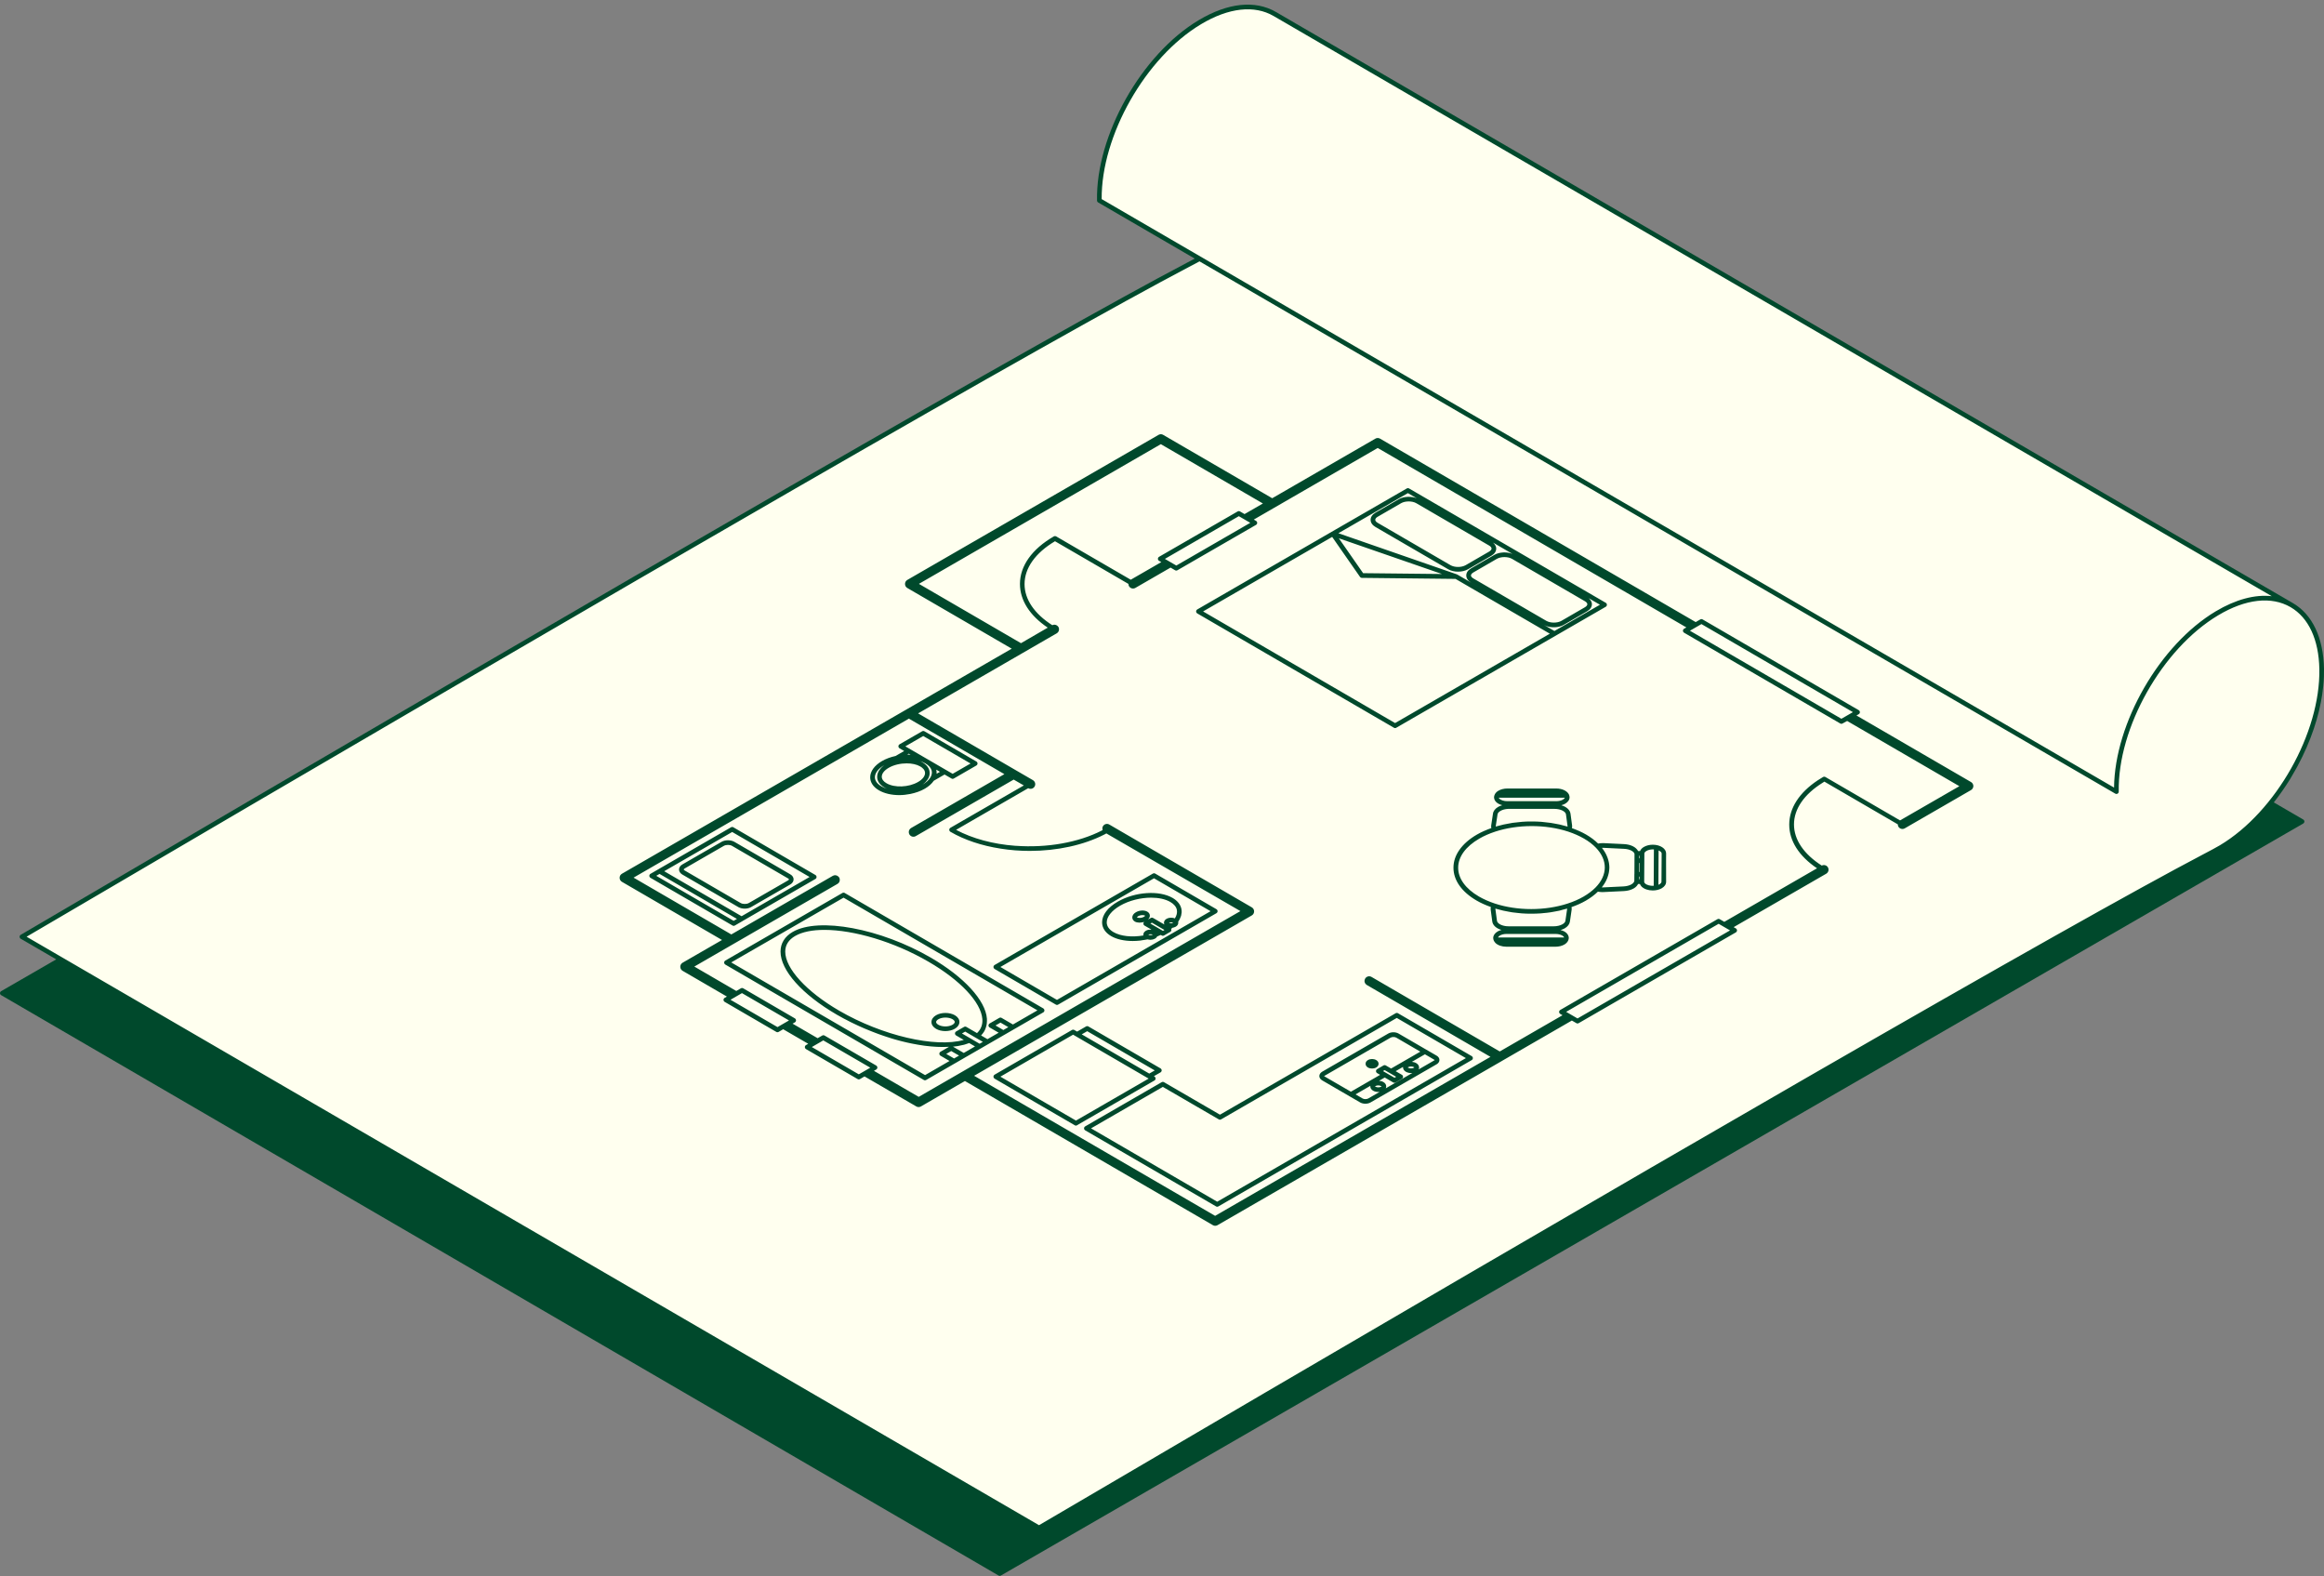
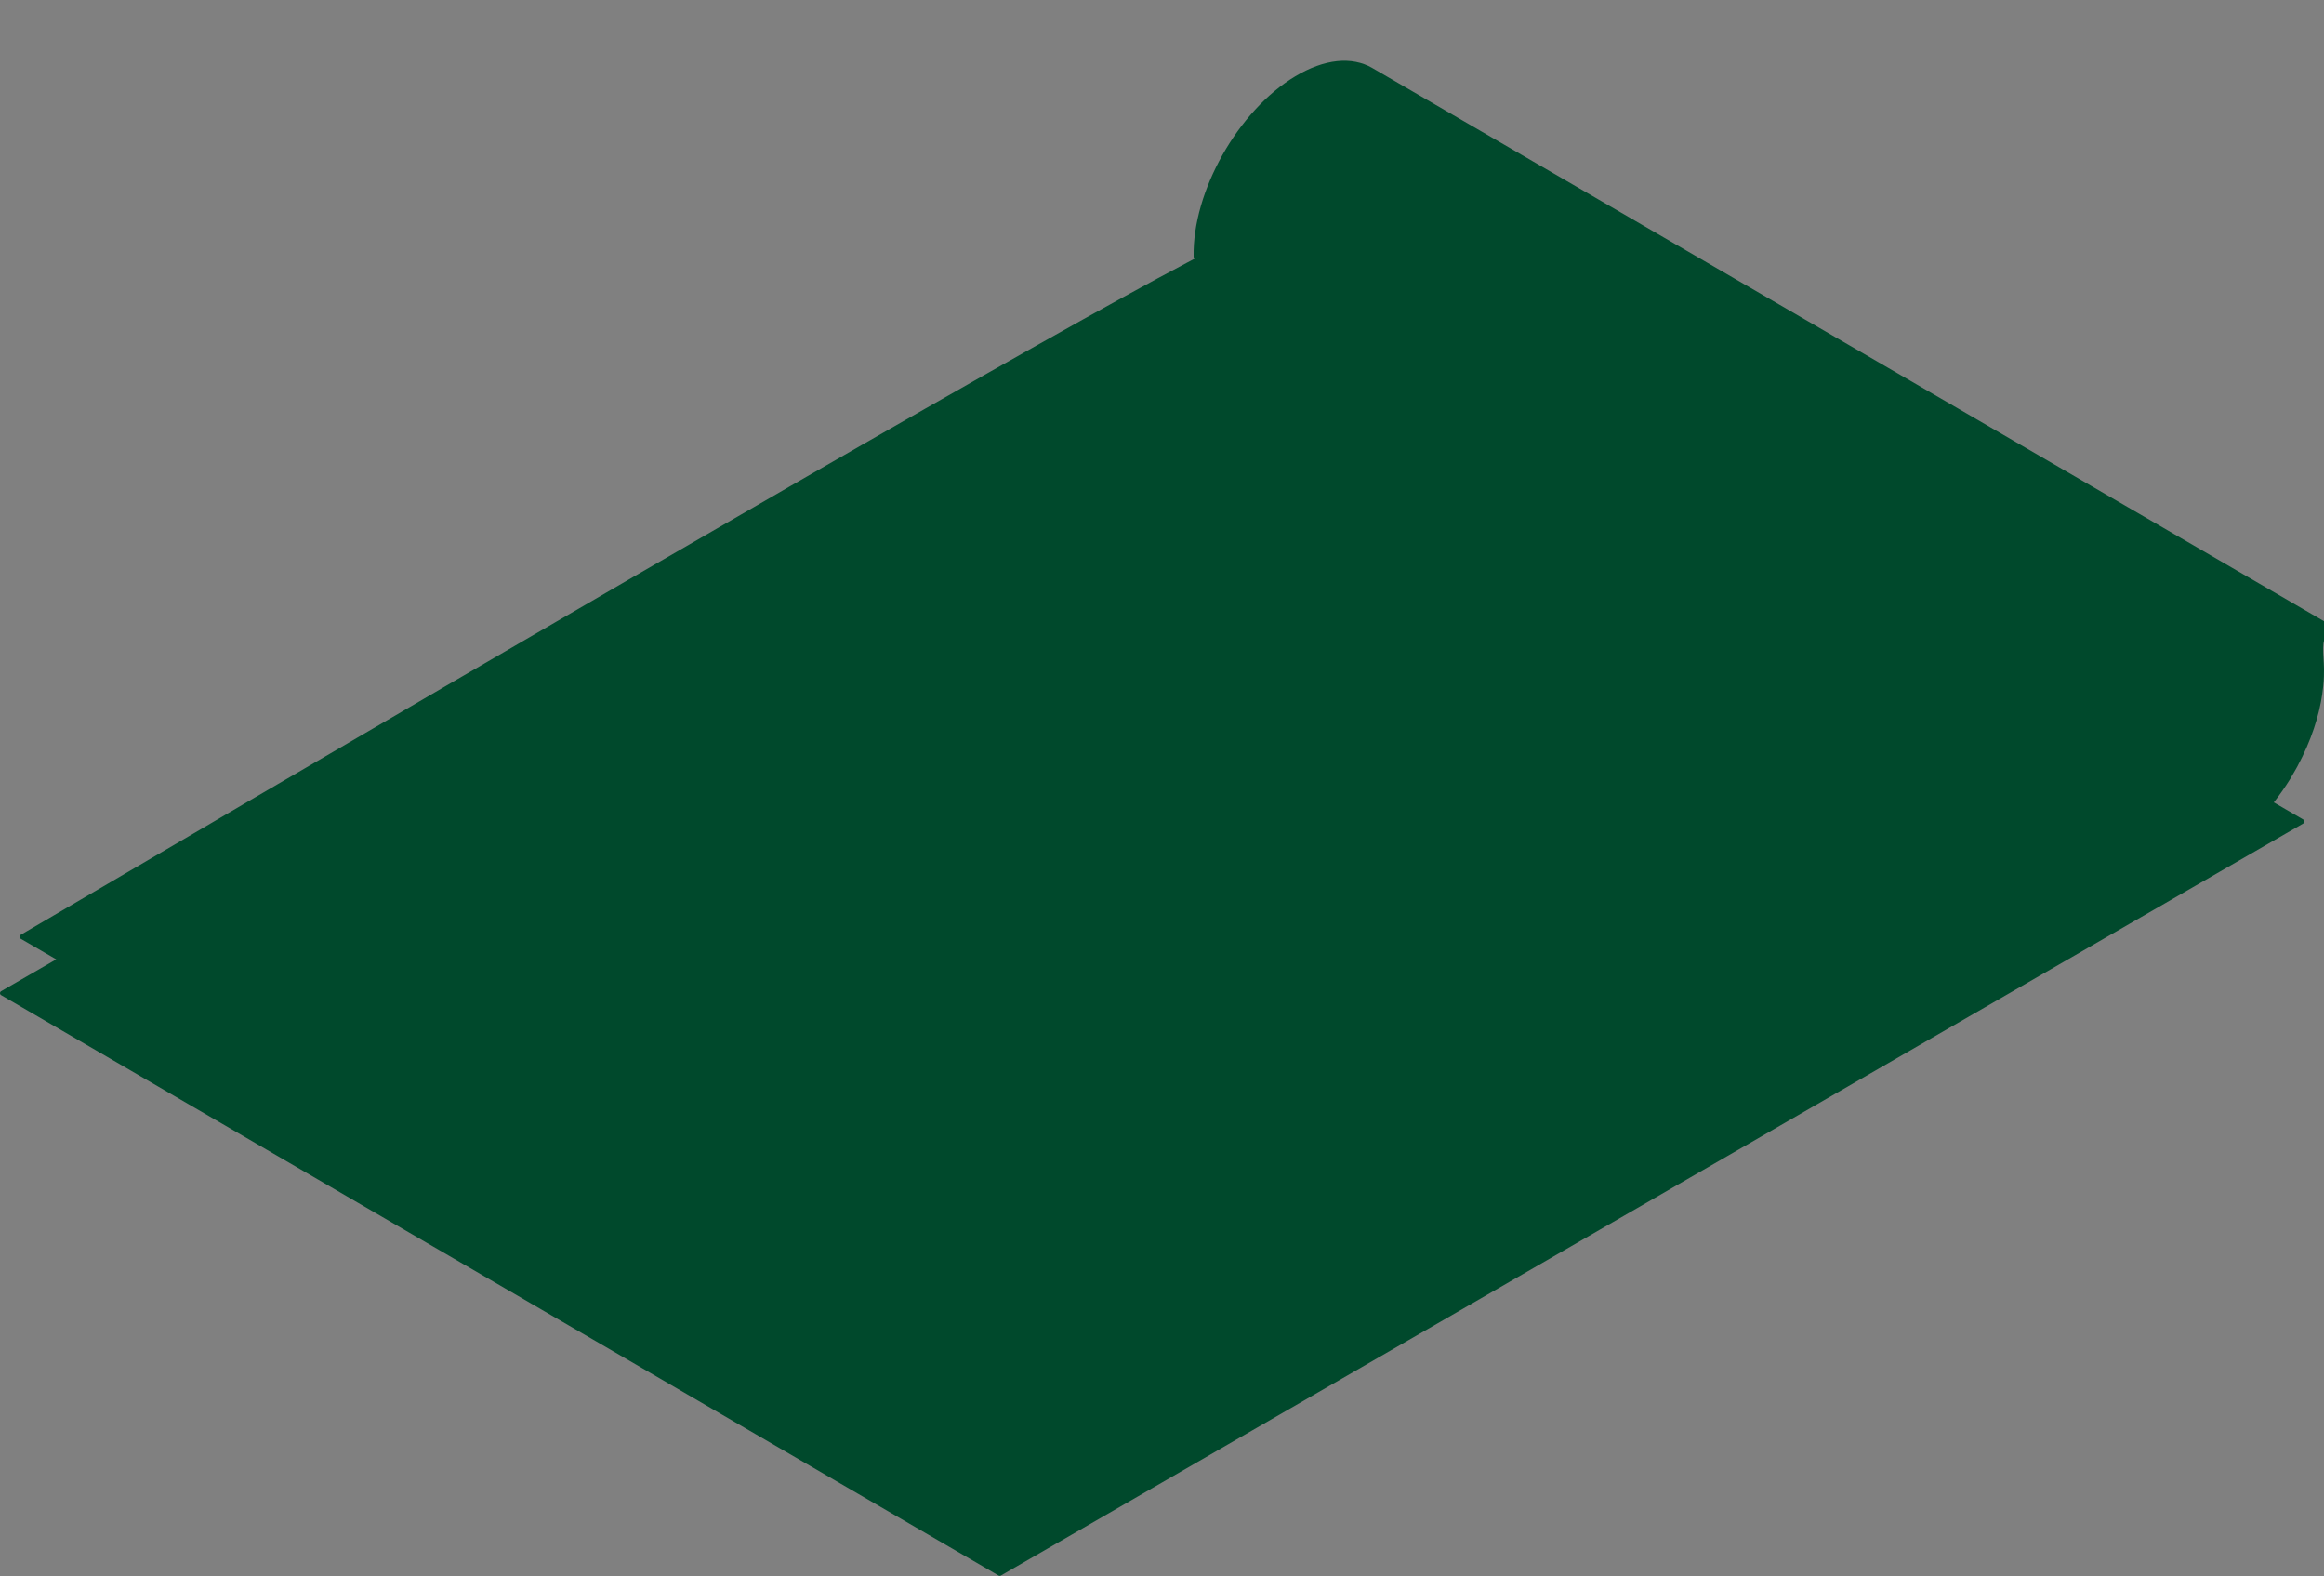
<svg xmlns="http://www.w3.org/2000/svg" fill="#000000" height="339" preserveAspectRatio="xMidYMid meet" version="1" viewBox="0.0 -1.0 500.0 339.0" width="500" zoomAndPan="magnify">
  <rect x="0.0" y="-1.0" width="500.0" height="339.0" fill="#808080" stroke="none" />
  <g id="change1_1">
-     <path d="M500,142.88c0.01,0.53,0,1.07-0.02,1.6c0,0,0,0,0,0c-0.02,0.71-0.07,1.43-0.15,2.16c0,0,0,0,0,0 c-0.02,0.18-0.05,0.37-0.07,0.55c-0.04,0.38-0.08,0.76-0.14,1.14c0,0,0,0,0,0c-0.08,0.55-0.18,1.1-0.28,1.65c0,0,0,0,0,0 c-0.07,0.38-0.16,0.77-0.25,1.16c-0.05,0.21-0.09,0.43-0.14,0.64c0,0,0,0,0,0c-0.03,0.12-0.06,0.25-0.09,0.37c0,0,0,0,0,0 c0,0,0,0,0,0.01c-0.29,1.15-0.62,2.3-1.01,3.46c0,0,0,0.01,0,0.01c0,0,0,0,0,0c-0.92,2.76-2.12,5.51-3.54,8.15 c-0.1,0.18-0.19,0.36-0.29,0.53c-0.43,0.78-0.88,1.56-1.34,2.32c0,0,0,0,0,0c0,0,0,0,0,0c-0.01,0.01-0.01,0.02-0.02,0.03 c0,0,0,0,0,0c0,0,0,0,0,0c-0.47,0.76-0.97,1.51-1.48,2.25c-0.13,0.18-0.25,0.36-0.38,0.54c-0.52,0.73-1.05,1.45-1.6,2.15l6.33,3.68 c0.15,0.09,0.25,0.26,0.25,0.43c0,0.18-0.1,0.34-0.25,0.43L215.34,337.9c-0.08,0.04-0.16,0.07-0.25,0.07 c-0.09,0-0.17-0.02-0.25-0.07L0.25,213.06C0.09,212.97,0,212.81,0,212.63c0-0.18,0.1-0.34,0.25-0.43l11.85-6.84l-7.63-4.43 c-0.15-0.09-0.25-0.25-0.25-0.43s0.09-0.34,0.25-0.43C141.45,119.65,225.85,71.03,255.3,55.55c0.7-0.37,1.26-0.66,1.75-0.92 c0,0,0,0,0,0l-20.78-12.08c-0.15-0.09-0.25-0.25-0.25-0.42c-0.26-14.03,9.56-31.43,21.87-38.79c6.25-3.74,12.15-4.36,16.61-1.77 l218.81,127.16C497.5,131.17,499.87,136.19,500,142.88z" fill="#00492c" />
+     <path d="M500,142.88c0.01,0.53,0,1.07-0.02,1.6c0,0,0,0,0,0c-0.02,0.71-0.07,1.43-0.15,2.16c0,0,0,0,0,0 c-0.02,0.18-0.05,0.37-0.07,0.55c-0.04,0.38-0.08,0.76-0.14,1.14c0,0,0,0,0,0c-0.08,0.55-0.18,1.1-0.28,1.65c0,0,0,0,0,0 c-0.07,0.38-0.16,0.77-0.25,1.16c-0.05,0.21-0.09,0.43-0.14,0.64c0,0,0,0,0,0c-0.03,0.12-0.06,0.25-0.09,0.37c0,0,0,0,0,0 c0,0,0,0,0,0.01c-0.29,1.15-0.62,2.3-1.01,3.46c0,0,0,0.01,0,0.01c0,0,0,0,0,0c-0.92,2.76-2.12,5.51-3.54,8.15 c-0.1,0.18-0.19,0.36-0.29,0.53c-0.43,0.78-0.88,1.56-1.34,2.32c0,0,0,0,0,0c0,0,0,0,0,0c-0.01,0.01-0.01,0.02-0.02,0.03 c0,0,0,0,0,0c0,0,0,0,0,0c-0.47,0.76-0.97,1.51-1.48,2.25c-0.13,0.18-0.25,0.36-0.38,0.54c-0.52,0.73-1.05,1.45-1.6,2.15l6.33,3.68 c0.15,0.09,0.25,0.26,0.25,0.43c0,0.18-0.1,0.34-0.25,0.43L215.34,337.9c-0.08,0.04-0.16,0.07-0.25,0.07 c-0.09,0-0.17-0.02-0.25-0.07L0.25,213.06C0.09,212.97,0,212.81,0,212.63c0-0.18,0.1-0.34,0.25-0.43l11.85-6.84l-7.63-4.43 c-0.15-0.09-0.25-0.25-0.25-0.43s0.09-0.34,0.25-0.43C141.45,119.65,225.85,71.03,255.3,55.55c0.7-0.37,1.26-0.66,1.75-0.92 c0,0,0,0,0,0c-0.15-0.09-0.25-0.25-0.25-0.42c-0.26-14.03,9.56-31.43,21.87-38.79c6.25-3.74,12.15-4.36,16.61-1.77 l218.81,127.16C497.5,131.17,499.87,136.19,500,142.88z" fill="#00492c" />
  </g>
  <g id="change2_1">
-     <path d="M492.81,129.6c-4.13-2.4-9.67-1.78-15.59,1.76c-12.04,7.19-21.63,24.2-21.38,37.91 c0,0.18-0.09,0.35-0.25,0.44c-0.08,0.05-0.17,0.07-0.25,0.07c-0.09,0-0.17-0.02-0.25-0.07L258.07,55.22 c-0.62,0.34-1.33,0.71-2.3,1.22c-29.39,15.44-113.51,63.9-250.05,144.05l217.82,126.58c136.85-80.33,221.15-128.9,250.58-144.36 c1.66-0.87,2.58-1.36,3.5-1.9c12.04-7.19,21.63-24.2,21.38-37.91C498.88,136.57,496.68,131.85,492.81,129.6z M424.05,168.95 l-14.25,8.23c-0.48,0.27-1.09,0.11-1.37-0.37c-0.09-0.16-0.12-0.33-0.12-0.49l-8.44-4.91l-7.36-4.28c-0.14,0.08-0.26,0.17-0.39,0.25 c-3.96,2.47-6.15,5.62-6.15,8.96c0,3.29,2.13,6.4,5.98,8.85c0.47-0.24,1.05-0.08,1.32,0.38c0.28,0.48,0.11,1.09-0.37,1.37 l-19.91,11.49l0.47,0.27c0.15,0.09,0.25,0.26,0.25,0.43c0,0.18-0.1,0.34-0.25,0.43l-33.81,19.52c-0.08,0.04-0.16,0.07-0.25,0.07 c-0.09,0-0.17-0.02-0.25-0.07l-0.97-0.56l-14.98,8.65c-0.01,0.01-0.02,0.01-0.03,0.02l-61.23,35.35c-0.15,0.09-0.33,0.13-0.5,0.13 c-0.17,0-0.35-0.04-0.5-0.14l-53.34-31l-9.47,5.47c-0.15,0.09-0.33,0.13-0.5,0.13c-0.17,0-0.35-0.04-0.5-0.14L186,230.54l-0.98,0.57 c-0.08,0.04-0.16,0.07-0.25,0.07c-0.09,0-0.17-0.02-0.25-0.07l-11.11-6.45c-0.15-0.09-0.25-0.26-0.25-0.43 c0-0.18,0.1-0.34,0.25-0.43l0.48-0.28l-5.39-3.13l-0.98,0.57c-0.08,0.04-0.16,0.07-0.25,0.07c-0.09,0-0.17-0.02-0.25-0.07 l-11.11-6.46c-0.15-0.09-0.25-0.26-0.25-0.43c0-0.18,0.1-0.34,0.25-0.43l0.48-0.28l-9.53-5.54c-0.31-0.18-0.5-0.51-0.5-0.87 c0-0.36,0.19-0.69,0.5-0.87l8.48-4.89l-21.53-12.51c-0.31-0.18-0.5-0.51-0.5-0.87c0-0.36,0.19-0.69,0.5-0.87l83.86-48.41 l-22.46-13.05c-0.31-0.18-0.5-0.51-0.5-0.87c0-0.36,0.19-0.69,0.5-0.87l54.03-31.19c0.04-0.02,0.07-0.04,0.11-0.06 c0.13-0.06,0.29-0.08,0.4-0.09h0c0.14,0,0.28,0.03,0.41,0.09c0.04,0.02,0.07,0.04,0.11,0.06l18.35,10.66l5.09,2.96l0.28-0.16 l21.92-12.66c0.31-0.18,0.69-0.18,1,0l67.91,39.46l0.99-0.57c0.16-0.09,0.35-0.09,0.5,0l33.59,19.52c0.15,0.09,0.25,0.25,0.25,0.43 c0,0.18-0.1,0.34-0.25,0.43l-0.49,0.28l24.65,14.32c0.31,0.18,0.5,0.51,0.5,0.87C424.55,168.44,424.36,168.77,424.05,168.95z M454.83,168.41L237.02,41.83c-0.11-13.66,9.43-30.48,21.39-37.63c5.92-3.54,11.46-4.16,15.59-1.76l214.76,124.8 c-3.61-0.41-7.75,0.69-12.06,3.26C464.64,137.71,454.98,154.54,454.83,168.41z M238.63,178.62 C238.63,178.62,238.63,178.62,238.63,178.62l-0.6-0.35c-0.15,0.08-0.29,0.16-0.44,0.24c-4.46,2.28-10.17,3.52-16.04,3.52 c-1.05,0-2.1-0.04-3.15-0.12c-1.07-0.08-2.11-0.21-3.13-0.37c-4.07-0.63-7.76-1.86-10.79-3.62c-0.15-0.09-0.25-0.26-0.25-0.43 c0-0.18,0.1-0.34,0.25-0.43l15.79-9.11l-2.18-1.26l-21.07,12.16c-0.48,0.28-1.09,0.11-1.37-0.37c-0.09-0.16-0.13-0.33-0.13-0.5 c0-0.35,0.18-0.68,0.5-0.87l20.07-11.59l-10.94-6.36l-9.6-5.58l-59.24,34.2l21.03,12.22l21.84-12.61c0.38-0.22,0.84-0.15,1.15,0.12 l0,0c0.08,0.07,0.16,0.15,0.22,0.24c0.06,0.1,0.09,0.21,0.11,0.32c0.08,0.41-0.09,0.83-0.47,1.05l-30.81,17.79l9.03,5.25l0.99-0.57 c0.15-0.09,0.35-0.09,0.5,0l11.11,6.46c0.15,0.09,0.25,0.26,0.25,0.43c0,0.18-0.1,0.34-0.25,0.43l-0.49,0.28l5.39,3.13l0.99-0.57 c0.15-0.09,0.35-0.09,0.5,0l11.11,6.45c0.15,0.09,0.25,0.26,0.25,0.43c0,0.18-0.1,0.34-0.25,0.43l-0.49,0.28l9.64,5.6l9.47-5.47 c0,0,0,0,0,0l59.74-34.49L238.63,178.62z M175.43,188.07l-15.61,9.01c-0.01,0-0.02,0.01-0.02,0.01c0,0,0,0,0,0 c0,0-0.01,0.01-0.01,0.01l-1.69,0.98c-0.08,0.04-0.16,0.07-0.25,0.07c-0.09,0-0.17-0.02-0.25-0.07l-17.65-10.26 c-0.15-0.09-0.25-0.26-0.25-0.43c0-0.18,0.1-0.34,0.25-0.43l1.71-0.99c0,0,0,0,0,0l15.62-9.02c0.15-0.09,0.35-0.09,0.5,0 l17.65,10.26c0.15,0.09,0.25,0.26,0.25,0.43C175.68,187.82,175.59,187.98,175.43,188.07z M193.48,170.03 c-1.63,0-3.19-0.34-4.38-1.03c-1.22-0.71-1.88-1.7-1.88-2.81c0-1.28,0.92-2.55,2.53-3.48c0.84-0.49,1.85-0.86,2.93-1.1l1.85-1.07 l-0.99-0.58c-0.15-0.09-0.25-0.25-0.25-0.43c0-0.18,0.1-0.34,0.25-0.43l4.85-2.8c0.15-0.09,0.35-0.09,0.5,0l5.81,3.38l5.36,3.12 c0.15,0.09,0.25,0.25,0.25,0.43c0,0.18-0.1,0.34-0.25,0.43l-4.85,2.8c-0.08,0.04-0.16,0.07-0.25,0.07c-0.09,0-0.17-0.02-0.25-0.07 l-1.49-0.86l-2.32,1.34c-0.44,0.64-1.08,1.22-1.93,1.71c-0.93,0.54-2,0.9-3.11,1.13C195.08,169.93,194.28,170.03,193.48,170.03z M224.46,216.76l-8.34,4.81c0,0-0.01,0.01-0.02,0.01l-5.09,2.94c-0.01,0-0.01,0.01-0.02,0.01l-3.38,1.95 c-0.01,0-0.01,0.01-0.02,0.01l-2.07,1.2c-0.01,0-0.01,0.01-0.02,0.01l-6.24,3.6c-0.08,0.04-0.16,0.07-0.25,0.07 c-0.09,0-0.17-0.02-0.25-0.07l-42.71-24.82c-0.15-0.09-0.25-0.26-0.25-0.43c0-0.18,0.1-0.34,0.25-0.43l25.19-14.54 c0.15-0.09,0.35-0.09,0.5,0l42.71,24.82c0.15,0.09,0.25,0.26,0.25,0.43C224.71,216.51,224.61,216.67,224.46,216.76z M261.71,195.43 l-34.05,19.66c-0.08,0.04-0.16,0.07-0.25,0.07c-0.09,0-0.17-0.02-0.25-0.07l-13.17-7.66c-0.15-0.09-0.25-0.26-0.25-0.43 c0-0.18,0.1-0.34,0.25-0.43l34.05-19.66c0.15-0.09,0.35-0.09,0.5,0l13.17,7.66c0.15,0.09,0.25,0.26,0.25,0.43 C261.96,195.17,261.86,195.34,261.71,195.43z M396.42,154.62c-0.08,0.04-0.16,0.07-0.25,0.07c-0.09,0-0.17-0.02-0.25-0.07 l-33.59-19.52c-0.15-0.09-0.25-0.25-0.25-0.43c0-0.18,0.1-0.34,0.25-0.43l0.49-0.28l-66.41-38.6l-20.31,11.73l-6.35,3.67l0.48,0.28 c0.15,0.09,0.25,0.25,0.25,0.43c0,0.18-0.1,0.34-0.25,0.43l-16.91,9.76c-0.08,0.04-0.16,0.07-0.25,0.07c-0.09,0-0.17-0.02-0.25-0.07 l-0.98-0.57l-7.57,4.37c-0.48,0.28-1.09,0.11-1.37-0.37c-0.09-0.16-0.12-0.33-0.12-0.49l-7.91-4.6l-7.89-4.58 c-4.22,2.51-6.55,5.77-6.55,9.22c0,3.28,2.12,6.39,5.97,8.84c0.31-0.16,0.65-0.13,0.93,0.02c0.15,0.09,0.29,0.2,0.39,0.36 c0.09,0.16,0.13,0.33,0.13,0.5c0,0.35-0.18,0.68-0.5,0.87l-2.55,1.47l-27.27,15.75l8.94,5.2l12.09,7.03c0,0,0,0,0,0l3.67,2.13 c0.32,0.19,0.5,0.52,0.5,0.87c0,0.17-0.04,0.34-0.14,0.5c-0.28,0.48-0.89,0.64-1.37,0.36l-15.52,8.96 c3.54,1.88,7.92,3.07,12.73,3.43c0.03,0,0.06,0,0.09,0c6.73,0.49,13.5-0.7,18.57-3.3c0.05-0.02,0.09-0.05,0.14-0.07 c-0.02-0.05-0.03-0.1-0.04-0.15c-0.04-0.23-0.02-0.47,0.11-0.69c0.28-0.48,0.89-0.64,1.37-0.36l2.63,1.53l0,0l28.02,16.28 c0.31,0.18,0.5,0.51,0.5,0.87c0,0.36-0.19,0.69-0.5,0.87l-59.74,34.49l51.85,30.13l59.24-34.2l-26.6-15.46 c-0.08-0.05-0.15-0.1-0.21-0.17c0,0,0-0.01-0.01-0.01c-0.18-0.19-0.28-0.44-0.28-0.69c0,0,0,0,0,0s0,0,0,0 c0-0.04,0.01-0.09,0.02-0.13c0.01-0.04,0.01-0.08,0.02-0.12c0.02-0.08,0.06-0.17,0.1-0.25c0.28-0.48,0.89-0.64,1.37-0.36 l27.59,16.03l13.5-7.79l-0.48-0.28c-0.15-0.09-0.25-0.26-0.25-0.43c0-0.18,0.1-0.34,0.25-0.43l33.81-19.52 c0.16-0.09,0.35-0.09,0.5,0l0.98,0.57l19.57-11.3l0.38-0.22c-3.87-2.6-5.99-5.9-5.98-9.41c0-3.55,2.17-6.88,6.11-9.5 c0.38-0.25,0.76-0.49,1.17-0.73c0.02-0.01,0.04-0.01,0.06-0.02c0.03-0.01,0.06-0.03,0.1-0.03c0.03-0.01,0.07-0.01,0.1-0.01 c0.03,0,0.06,0,0.09,0.01c0.04,0.01,0.07,0.02,0.11,0.04c0.02,0.01,0.04,0.01,0.05,0.02l16.05,9.33l12.76-7.36l-24.14-14.03 L396.42,154.62z M231.49,241.12c-0.09,0-0.17-0.02-0.25-0.07l-17.25-10.03c-0.15-0.09-0.25-0.26-0.25-0.43 c0-0.18,0.1-0.34,0.25-0.43l16.64-9.61c0.15-0.09,0.35-0.09,0.5,0l0.61,0.35l1.92-1.11c0.15-0.09,0.35-0.09,0.5,0l15.52,9.02 c0.15,0.09,0.25,0.26,0.25,0.43c0,0.18-0.1,0.34-0.25,0.43l-1.43,0.82l0.12,0.07c0.15,0.09,0.25,0.26,0.25,0.43 c0,0.18-0.1,0.34-0.25,0.43l-16.64,9.61C231.66,241.1,231.57,241.12,231.49,241.12z M300.27,216.95c0.16-0.09,0.35-0.09,0.5,0 l15.86,9.22c0.15,0.09,0.25,0.26,0.25,0.43c0,0.18-0.1,0.34-0.25,0.43l-54.5,31.47c-0.08,0.04-0.16,0.07-0.25,0.07 c-0.09,0-0.17-0.02-0.25-0.07l-28.15-16.36c-0.15-0.09-0.25-0.26-0.25-0.43c0-0.18,0.1-0.34,0.25-0.43l16.45-9.5 c0.15-0.09,0.35-0.09,0.5,0l12.04,6.99L300.27,216.95z M358.46,188.67c0,0.55-0.34,1.05-0.95,1.4c-0.52,0.3-1.2,0.47-1.92,0.47 c-0.98,0-1.88-0.31-2.4-0.83c-0.17-0.17-0.29-0.37-0.37-0.57h-0.39c-0.19,0.38-0.5,0.71-0.94,0.96c-0.58,0.33-1.3,0.53-2.1,0.57 l-4.37,0.21c-0.09,0-0.18,0.01-0.27,0.01c-0.33,0-0.65-0.04-0.97-0.09c-0.72,0.7-1.59,1.35-2.59,1.93c-0.93,0.54-1.98,1-3.09,1.39 c0.05,0.19,0.06,0.39,0.03,0.59l-0.37,2.53c-0.09,0.57-0.48,1.08-1.12,1.45c-0.27,0.15-0.57,0.27-0.89,0.36 c0.53,0.14,1,0.36,1.31,0.68c0.3,0.3,0.46,0.66,0.46,1.04c0,0.19-0.06,0.37-0.14,0.55c-0.01,0.04-0.03,0.08-0.06,0.12 c-0.16,0.28-0.41,0.53-0.75,0.73c-0.52,0.3-1.2,0.47-1.92,0.47h-10.54c-0.98,0-1.88-0.31-2.39-0.83c-0.09-0.09-0.15-0.18-0.21-0.28 c0,0,0,0,0-0.01c-0.02-0.04-0.06-0.07-0.08-0.11c0-0.01-0.01-0.01-0.01-0.02c0-0.01,0-0.01-0.01-0.02c0-0.01,0-0.01-0.01-0.02 c-0.09-0.19-0.14-0.39-0.14-0.59c0-0.54,0.35-1.05,0.95-1.4c0.24-0.14,0.52-0.25,0.82-0.33c-1.09-0.32-1.85-0.98-1.97-1.81 l-0.34-2.53c-0.03-0.2-0.01-0.39,0.04-0.59c-1.11-0.4-2.15-0.85-3.07-1.39c-3.22-1.87-4.99-4.38-4.98-7.08 c0-1.34,0.44-2.63,1.28-3.82c0.86-1.23,2.13-2.35,3.78-3.3c0.93-0.54,1.98-0.99,3.09-1.39c-0.05-0.19-0.06-0.39-0.03-0.59l0.38-2.52 c0.08-0.57,0.48-1.08,1.12-1.45c0,0,0,0,0,0c0.26-0.15,0.56-0.27,0.88-0.36c-0.53-0.14-0.99-0.36-1.31-0.68 c-0.3-0.3-0.46-0.66-0.46-1.04c0-0.2,0.06-0.39,0.15-0.57c0.01-0.02,0.02-0.04,0.03-0.07c0.16-0.29,0.41-0.56,0.77-0.76 c0.52-0.3,1.2-0.47,1.91-0.47h10.54c1.23,0,2.25,0.49,2.66,1.19c0.02,0.02,0.03,0.05,0.04,0.08c0,0.01,0.01,0.01,0.01,0.02 c0,0,0,0,0,0.01c0.09,0.18,0.13,0.37,0.14,0.57c0,0.56-0.34,1.05-0.95,1.4c-0.24,0.14-0.53,0.25-0.83,0.33 c1.09,0.32,1.87,0.99,1.98,1.81l0.34,2.52c0.03,0.2,0.01,0.4-0.04,0.59c1.1,0.4,2.15,0.85,3.07,1.39c1,0.58,1.86,1.23,2.57,1.93 c0.4-0.07,0.81-0.11,1.23-0.09l4.36,0.21c1.45,0.07,2.59,0.66,3.02,1.5h0.41c0.14-0.35,0.42-0.66,0.84-0.9 c0.52-0.3,1.2-0.47,1.92-0.47c1.59,0.01,2.85,0.83,2.85,1.87l-0.01,1.67L358.46,188.67z M300.4,155.54 c-0.08,0.04-0.16,0.07-0.25,0.07c-0.09,0-0.17-0.02-0.25-0.07l-42.31-24.59c-0.15-0.09-0.25-0.25-0.25-0.43 c0-0.18,0.1-0.34,0.25-0.43l29.73-17.17l15.34-8.85c0.16-0.09,0.35-0.09,0.5,0l42.31,24.59c0.15,0.09,0.25,0.25,0.25,0.43 c0,0.18-0.1,0.34-0.25,0.43l-12.42,7.17L300.4,155.54z M219.66,137.35l-21.96-12.76l51.1-29.5l0.95-0.55l21.96,12.76l-3.95,2.28 l-0.98-0.57c-0.15-0.09-0.35-0.09-0.5,0l-16.91,9.76c-0.15,0.09-0.25,0.25-0.25,0.43c0,0.18,0.09,0.34,0.25,0.43l0.48,0.28 l-6.57,3.79l-7.91-4.59l-8.14-4.73c-0.02-0.01-0.04-0.01-0.06-0.02c-0.03-0.01-0.07-0.03-0.1-0.03c-0.03-0.01-0.06-0.01-0.09-0.01 c-0.03,0-0.07,0-0.1,0.01c-0.03,0.01-0.06,0.02-0.09,0.03c-0.02,0.01-0.04,0.01-0.06,0.02c-4.7,2.71-7.29,6.35-7.29,10.23 c0,3.51,2.11,6.81,5.98,9.4L219.66,137.35z M352.66,184.64l0.11,0l-0.01,1.92h-0.11L352.66,184.64z M215.23,207l12.17,7.08 l33.05-19.08l-12.17-7.08L215.23,207z M254.18,194.54c0.04,0.23,0.06,0.47,0.05,0.71c0,0.08-0.03,0.17-0.04,0.25 c-0.02,0.16-0.04,0.31-0.08,0.47c-0.03,0.1-0.07,0.19-0.11,0.29c-0.05,0.15-0.11,0.29-0.18,0.43c-0.05,0.1-0.11,0.2-0.17,0.3 c-0.06,0.1-0.1,0.19-0.17,0.29c0.03,0.11,0.03,0.23,0.01,0.35c-0.05,0.29-0.24,0.54-0.55,0.71c-0.11,0.06-0.23,0.11-0.36,0.15 c-0.04,0.01-0.08,0.02-0.13,0.03c-0.06,0.01-0.12,0.03-0.18,0.04c-0.1,0.08-0.2,0.16-0.3,0.24c0.03,0.07,0.05,0.14,0.05,0.22 c0,0.18-0.1,0.34-0.25,0.43l-1.33,0.77c-0.08,0.04-0.16,0.07-0.25,0.07c0,0,0,0,0,0c-0.09,0-0.17-0.02-0.25-0.07l-0.2-0.11 c-0.25,0.11-0.51,0.22-0.77,0.32c-0.01,0.01-0.02,0.02-0.03,0.04c-0.03,0.06-0.07,0.11-0.12,0.17c-0.02,0.02-0.04,0.05-0.06,0.07 c-0.07,0.07-0.16,0.14-0.25,0.19c-0.13,0.07-0.28,0.13-0.43,0.17c-0.05,0.01-0.1,0.02-0.15,0.03c-0.11,0.02-0.22,0.04-0.34,0.04 c-0.03,0-0.05,0.01-0.08,0.01c-0.04,0-0.07-0.01-0.11-0.01c-0.07,0-0.13-0.01-0.2-0.02c-0.07-0.01-0.14-0.02-0.21-0.04 c-0.04-0.01-0.08-0.01-0.11-0.02c-0.34,0.08-0.69,0.12-1.03,0.17c-0.18,0.03-0.36,0.07-0.54,0.09c-0.55,0.06-1.08,0.09-1.61,0.09 c-1.81,0-3.45-0.36-4.64-1.05c-1.26-0.73-1.95-1.78-1.95-2.97c0-1.59,1.23-3.21,3.37-4.44c3.71-2.14,8.9-2.49,11.81-0.8 C253.34,192.76,253.99,193.59,254.18,194.54z M262.22,239.78l-12.04-6.99l-15.45,8.92l27.15,15.78l53.5-30.89l-14.87-8.64 l-37.8,21.82C262.57,239.87,262.37,239.87,262.22,239.78z M284.47,229.52l14.2-8.2c0.63-0.37,1.6-0.37,2.23,0l5.92,3.44l2.26,1.31 c0.39,0.22,0.61,0.56,0.61,0.93c0,0.37-0.22,0.71-0.61,0.93l-14.2,8.2c-0.32,0.19-0.72,0.28-1.13,0.28c-0.4,0-0.79-0.09-1.11-0.27 l-2.26-1.31c0,0,0,0,0,0l-5.92-3.44c-0.39-0.22-0.61-0.57-0.61-0.94C283.86,230.09,284.08,229.75,284.47,229.52z M298.18,229.76 l-0.64-0.37l0.36-0.21l1.14,0.66c0,0,0,0,0,0l1.34,0.78l-0.36,0.21L298.18,229.76C298.18,229.76,298.18,229.76,298.18,229.76z M297.14,232.62c0.05,0.03,0.08,0.06,0.1,0.06c-0.02,0.02-0.04,0.04-0.09,0.07c-0.32,0.19-0.9,0.19-1.22,0 c-0.05-0.03-0.08-0.05-0.1-0.06c0.02-0.02,0.05-0.05,0.1-0.08C296.24,232.43,296.82,232.43,297.14,232.62z M304.2,228.54 c0.05,0.03,0.08,0.06,0.09,0.06c-0.02,0.02-0.05,0.04-0.1,0.08c-0.32,0.19-0.9,0.19-1.22,0c-0.05-0.03-0.08-0.05-0.1-0.06 c0.02-0.02,0.05-0.05,0.1-0.08C303.31,228.35,303.88,228.35,304.2,228.54z M341.82,127.68l2.4,1.4l-9.79,5.65l-20.91-12.15 c-0.03-0.02-0.06-0.03-0.09-0.04l-16.06-5.57l-9.42-3.27l14.95-8.63l1.91,1.11c-0.01,0-0.02-0.01-0.03-0.01 c-0.26-0.11-0.55-0.18-0.84-0.23c-0.05-0.01-0.09-0.02-0.14-0.02c-0.29-0.04-0.59-0.06-0.89-0.05c-0.05,0-0.1,0.01-0.15,0.01 c-0.3,0.02-0.6,0.06-0.89,0.13c-0.04,0.01-0.07,0.02-0.1,0.03c-0.3,0.08-0.58,0.19-0.83,0.34l-5.03,2.91 c-0.66,0.38-1.03,0.94-1.03,1.53c0,0.59,0.37,1.14,1.02,1.52l15.67,9.11c1.19,0.69,3.06,0.69,4.26,0l5.03-2.91 c0.67-0.39,1.04-0.93,1.04-1.53c0-0.14-0.02-0.27-0.06-0.4c-0.01-0.04-0.03-0.08-0.05-0.12c-0.03-0.09-0.07-0.17-0.13-0.26 c-0.03-0.04-0.06-0.08-0.09-0.13c-0.06-0.08-0.13-0.15-0.2-0.23c-0.04-0.04-0.07-0.07-0.11-0.11c-0.02-0.02-0.03-0.04-0.05-0.05 l4.2,2.44c-0.01,0-0.02-0.01-0.03-0.01c-0.26-0.11-0.55-0.18-0.84-0.23c-0.05-0.01-0.1-0.02-0.15-0.03 c-0.29-0.04-0.59-0.06-0.89-0.05c-0.05,0-0.1,0.01-0.15,0.01c-0.3,0.02-0.6,0.06-0.89,0.13c-0.03,0.01-0.07,0.02-0.1,0.03 c-0.3,0.08-0.58,0.19-0.83,0.34l-5.03,2.91c-0.67,0.39-1.04,0.93-1.04,1.53c0,0.6,0.36,1.14,1.02,1.52l15.67,9.11 c0.15,0.09,0.31,0.16,0.48,0.23c1.17,0.45,2.74,0.38,3.79-0.23l5.03-2.91c0.67-0.39,1.04-0.93,1.04-1.53c0-0.14-0.02-0.27-0.06-0.4 c-0.01-0.04-0.03-0.08-0.05-0.12c-0.03-0.09-0.07-0.17-0.13-0.26c-0.03-0.04-0.06-0.08-0.09-0.13c-0.06-0.08-0.13-0.15-0.2-0.23 c-0.04-0.04-0.07-0.07-0.11-0.11C341.85,127.72,341.84,127.7,341.82,127.68z M332.89,134.99l0.55,0.32l-33.29,19.22l-41.31-24.01 l27.77-16.03l5.99,8.6c0.09,0.13,0.24,0.21,0.41,0.21l20.14,0.22L332.89,134.99z M304.71,107.24l15.67,9.11 c0.33,0.19,0.53,0.43,0.52,0.65c0,0.22-0.2,0.46-0.54,0.66l-5.03,2.91c-0.89,0.51-2.38,0.51-3.26,0l-15.67-9.11 c-0.33-0.19-0.52-0.43-0.52-0.65c0-0.22,0.19-0.47,0.53-0.66l5.03-2.91C302.33,106.73,303.82,106.73,304.71,107.24z M325.31,119.21 l15.67,9.11c0.33,0.19,0.53,0.43,0.53,0.65c0,0.22-0.2,0.46-0.54,0.66l-5.03,2.91c-0.89,0.51-2.38,0.51-3.26,0L317,123.43 c-0.33-0.19-0.53-0.43-0.53-0.65c0-0.22,0.2-0.46,0.54-0.66l5.03-2.91C322.93,118.7,324.42,118.7,325.31,119.21z M293.27,122.29 l-5.22-7.5l22.19,7.68L293.27,122.29z M181.49,192.09l41.71,24.24l-5.27,3.04l-2.44-1.42c-0.15-0.09-0.35-0.09-0.5,0l-2.07,1.2 c-0.15,0.09-0.25,0.25-0.25,0.43c0,0.18,0.09,0.34,0.25,0.43l1.94,1.13l-2.41,1.39l-1.37-0.8c0.02-0.02,0.03-0.04,0.05-0.06 c0.19-0.21,0.37-0.43,0.52-0.67c0.01-0.02,0.03-0.05,0.05-0.07c0.15-0.24,0.27-0.5,0.36-0.77c0.02-0.05,0.04-0.1,0.05-0.15 c0.09-0.26,0.15-0.54,0.19-0.82c0.01-0.05,0.01-0.1,0.01-0.15c0.03-0.3,0.04-0.6,0.02-0.92c-0.3-3.95-4.93-8.98-12.07-13.13 c-10.8-6.27-24.12-8.76-29.7-5.54c-1.72,0.99-2.63,2.46-2.63,4.24c-0.01,4.03,4.63,9.22,12.09,13.56c0.49,0.29,0.99,0.56,1.49,0.83 c0.18,0.1,0.36,0.19,0.55,0.28c0.32,0.17,0.64,0.34,0.96,0.5c0.22,0.11,0.45,0.22,0.67,0.32c0.28,0.14,0.57,0.28,0.86,0.41 c0.24,0.11,0.49,0.22,0.73,0.33c0.27,0.12,0.53,0.24,0.8,0.35c0.26,0.11,0.52,0.22,0.78,0.32c0.26,0.1,0.51,0.21,0.77,0.31 c0.27,0.11,0.53,0.21,0.8,0.31c0.24,0.09,0.49,0.18,0.73,0.27c0.28,0.1,0.55,0.19,0.83,0.29c0.24,0.08,0.47,0.16,0.71,0.24 c0.28,0.09,0.56,0.18,0.84,0.27c0.23,0.07,0.46,0.14,0.68,0.21c0.28,0.08,0.57,0.16,0.85,0.24c0.22,0.06,0.44,0.12,0.66,0.18 c0.28,0.07,0.57,0.15,0.85,0.21c0.22,0.05,0.43,0.1,0.64,0.15c0.28,0.06,0.56,0.13,0.84,0.18c0.21,0.04,0.42,0.08,0.63,0.12 c0.28,0.05,0.55,0.11,0.82,0.15c0.21,0.04,0.41,0.06,0.62,0.1c0.27,0.04,0.54,0.08,0.8,0.12c0.21,0.03,0.42,0.05,0.63,0.07 c0.25,0.03,0.5,0.06,0.75,0.08c0.23,0.02,0.46,0.03,0.68,0.05c0.22,0.01,0.44,0.03,0.65,0.04c0.43,0.02,0.86,0.03,1.27,0.03 c0,0,0,0,0,0c0.44,0,0.86-0.01,1.28-0.04l-1.84,1.06c-0.15,0.09-0.25,0.25-0.25,0.43c0,0.18,0.09,0.34,0.25,0.43l1.94,1.13 l-5.26,3.04l-41.71-24.24L181.49,192.09z M208.52,223.36l1.25,0.73l-2.42,1.4l-2.32-1.35c0.35-0.03,0.68-0.08,1.01-0.13 c0.05-0.01,0.1-0.02,0.16-0.03c0.39-0.07,0.77-0.15,1.14-0.24c0.08-0.02,0.16-0.04,0.23-0.06 C207.89,223.58,208.21,223.48,208.52,223.36z M205.71,220.87l1.7-0.98c0.16-0.09,0.35-0.09,0.5,0l2.29,1.33 c0.85-0.8,1.24-1.81,1.15-3.01c-0.28-3.63-4.72-8.36-11.58-12.34c-7.46-4.34-16.11-6.85-22.4-6.85c-2.58,0-4.76,0.42-6.3,1.31 c-1.41,0.82-2.13,1.95-2.13,3.37c0,3.61,4.55,8.6,11.59,12.69c9.3,5.4,20.73,8.03,26.83,6.3l-1.65-0.96 c-0.15-0.09-0.25-0.26-0.25-0.43C205.46,221.12,205.56,220.96,205.71,220.87z M205.42,220.29c-0.57,0.33-1.3,0.5-2.03,0.5 c-0.73,0-1.45-0.16-2.01-0.49c-0.63-0.37-0.98-0.89-0.98-1.46c0-0.57,0.35-1.09,0.99-1.46c1.14-0.66,2.91-0.65,4.05,0 c0.62,0.36,0.98,0.89,0.98,1.45C206.41,219.4,206.05,219.93,205.42,220.29z M205.41,218.83c0,0.2-0.18,0.42-0.49,0.6 c-0.83,0.48-2.22,0.48-3.04,0c-0.31-0.18-0.48-0.39-0.48-0.59c0-0.2,0.18-0.42,0.49-0.6c0.41-0.24,0.96-0.36,1.52-0.36 c0.56,0,1.11,0.12,1.53,0.36C205.23,218.42,205.41,218.63,205.41,218.83z M207.66,220.9l3.8,2.21l-0.7,0.4l-3.8-2.21L207.66,220.9z M204.65,225.08l1.69,0.98l-1.07,0.62l-1.69-0.98L204.65,225.08z M215.25,218.96l1.69,0.98l-1.07,0.62l-1.69-0.98L215.25,218.96z M247.66,192.09c1.59,0,3.06,0.3,4.14,0.93c0.79,0.46,1.28,1.05,1.4,1.72c0.11,0.57-0.04,1.19-0.43,1.81 c-0.01-0.01-0.03-0.01-0.04-0.01c-0.15-0.06-0.31-0.1-0.48-0.12c-0.04,0-0.07-0.01-0.11-0.01c-0.18-0.01-0.36-0.01-0.54,0.02 c-0.24,0.04-0.45,0.11-0.62,0.21c-0.35,0.2-0.48,0.46-0.53,0.64c-0.03,0.1-0.03,0.21-0.02,0.32c0,0.04,0.02,0.07,0.03,0.1 c0.01,0.05,0.02,0.11,0.04,0.16l-2.41-1.4c-0.15-0.09-0.35-0.09-0.5,0l-0.57,0.33c0.02-0.02,0.03-0.04,0.04-0.06 c0.08-0.09,0.14-0.17,0.19-0.27c0.02-0.03,0.04-0.07,0.05-0.1c0.05-0.12,0.09-0.25,0.09-0.38c0-0.36-0.2-0.68-0.55-0.88 c-0.64-0.37-1.7-0.32-2.46,0.13c-0.49,0.28-0.77,0.69-0.77,1.11c0,0.36,0.2,0.68,0.55,0.89c0.13,0.08,0.29,0.13,0.46,0.17 c0.05,0.01,0.11,0.01,0.17,0.02c0.12,0.02,0.24,0.04,0.37,0.04c0.02,0,0.03,0,0.04,0c0.04,0,0.07-0.01,0.11-0.01 c0.17-0.01,0.34-0.03,0.51-0.06c0.07-0.01,0.13-0.03,0.19-0.05c0.05-0.01,0.1-0.02,0.15-0.04c-0.03,0.02-0.04,0.06-0.06,0.08 c-0.01,0.02-0.03,0.04-0.04,0.06c-0.04,0.07-0.06,0.15-0.06,0.23c0,0.18,0.09,0.34,0.25,0.43l1.49,0.86 c-0.14-0.01-0.28,0.01-0.42,0.02c-0.06,0.01-0.13,0-0.19,0.01c-0.21,0.04-0.41,0.11-0.58,0.2c-0.12,0.07-0.23,0.16-0.32,0.25 c-0.19,0.22-0.27,0.48-0.23,0.75c0,0.01,0,0.02,0,0.03c-2.5,0.43-4.91,0.17-6.44-0.72c-0.95-0.55-1.45-1.28-1.45-2.1 c0-1.21,1.07-2.54,2.87-3.58C242.96,192.68,245.43,192.09,247.66,192.09z M244.87,196.07c0.48-0.28,1.17-0.3,1.51-0.11 c0,0.02-0.06,0.13-0.28,0.26c-0.47,0.27-1.16,0.29-1.5,0.11C244.61,196.3,244.66,196.19,244.87,196.07z M247.83,197.47l2.7,1.57 l-0.33,0.19l-2.7-1.57L247.83,197.47z M247.7,199.96c0.13,0.02,0.25,0.05,0.32,0.09c-0.23,0.13-0.64,0.15-0.9,0.04 c0,0-0.02-0.01-0.05-0.03C247.23,199.96,247.47,199.92,247.7,199.96z M252.42,197.5c-0.1,0.05-0.24,0.09-0.39,0.1 c-0.18,0.01-0.37-0.02-0.54-0.1c0.07-0.04,0.16-0.07,0.27-0.09C251.98,197.37,252.22,197.4,252.42,197.5z M295.42,233.61 c0.39,0.23,0.91,0.31,1.4,0.26l-2.44,1.41c-0.33,0.19-0.91,0.19-1.23,0l-1.51-0.88l3.19-1.84c0,0.04-0.01,0.08-0.01,0.11 C294.81,233.05,295.03,233.39,295.42,233.61z M290.64,233.83l6.29-3.63l-0.64-0.37c-0.15-0.09-0.25-0.26-0.25-0.43 c0-0.18,0.1-0.34,0.25-0.43l1.36-0.79c0.16-0.09,0.35-0.09,0.5,0l1.14,0.66l6.29-3.63l-5.17-3.01c-0.32-0.19-0.91-0.19-1.23,0 l-14.2,8.2c-0.06,0.03-0.09,0.06-0.11,0.08c0.02,0,0.05,0.03,0.1,0.06L290.64,233.83z M294.31,227.02c0.52-0.3,1.26-0.3,1.77,0 c0.33,0.19,0.52,0.48,0.52,0.8c0,0.32-0.19,0.61-0.52,0.8c-0.25,0.15-0.57,0.22-0.89,0.22c-0.32,0-0.63-0.07-0.89-0.22 c-0.32-0.19-0.5-0.47-0.5-0.79C293.79,227.5,293.98,227.21,294.31,227.02z M302.47,229.54c0.39,0.23,0.91,0.31,1.39,0.26l-5.72,3.3 c0.06-0.13,0.1-0.27,0.1-0.42c0-0.37-0.22-0.71-0.6-0.93c-0.27-0.16-0.6-0.25-0.94-0.27l1.22-0.71l1.83,1.07 c0.15,0.09,0.35,0.09,0.5,0l1.36-0.79c0.15-0.09,0.25-0.25,0.25-0.43c0-0.18-0.09-0.34-0.25-0.43l-1.34-0.78l1.59-0.92 c0,0.04-0.01,0.08-0.01,0.11C301.87,228.98,302.09,229.32,302.47,229.54z M303.76,227.4l2.81-1.62l2.01,1.17 c0.05,0.03,0.08,0.05,0.1,0.06c-0.02,0.02-0.05,0.05-0.1,0.08l-3.37,1.95c0.07-0.13,0.1-0.27,0.1-0.42c0-0.37-0.22-0.71-0.6-0.93 C304.43,227.52,304.1,227.43,303.76,227.4z M324.29,171.34c-0.7,0-1.36-0.21-1.69-0.53c-0.08-0.08-0.13-0.16-0.15-0.23l6.95,0 l7.27,0c-0.05,0.15-0.2,0.3-0.43,0.43c-0.37,0.21-0.88,0.33-1.48,0.33h-2.72h-5.05H324.29z M322.66,176.57 c-0.28,0.07-0.57,0.14-0.85,0.22c0-0.04,0-0.07,0-0.11l0.38-2.52c0.04-0.26,0.26-0.52,0.63-0.73c0.44-0.26,1.03-0.41,1.65-0.44H327 c0.02,0,0.04,0,0.06,0l4.99,0c0,0,0,0,0.01,0h2.37c0,0,0.01,0,0.01,0c1.39,0,2.39,0.6,2.47,1.16l0.34,2.53 c0.01,0.04,0.01,0.08,0,0.12c-0.28-0.09-0.58-0.15-0.87-0.23c-0.27-0.07-0.53-0.15-0.81-0.21c-0.38-0.09-0.78-0.15-1.17-0.22 c-0.27-0.05-0.53-0.1-0.8-0.14c-0.43-0.06-0.87-0.1-1.31-0.15c-0.24-0.02-0.47-0.06-0.72-0.08c-0.62-0.04-1.25-0.07-1.87-0.07 c-0.12,0-0.23,0-0.35,0c-0.63,0-1.25,0.02-1.87,0.07c-0.25,0.02-0.49,0.05-0.73,0.08c-0.43,0.04-0.87,0.08-1.29,0.14 c-0.28,0.04-0.54,0.1-0.82,0.15c-0.39,0.07-0.78,0.13-1.16,0.22C323.21,176.42,322.94,176.5,322.66,176.57z M334.68,199.89 c0.7,0,1.36,0.21,1.69,0.53c0.08,0.08,0.13,0.16,0.15,0.24h-14.23c0.05-0.15,0.2-0.31,0.43-0.44c0,0,0,0,0,0 c0.37-0.21,0.89-0.33,1.42-0.33h0.07l2.7,0c0,0,0,0,0,0l5.05,0c0,0,0,0,0,0H334.68z M336.3,194.66c0.29-0.07,0.58-0.14,0.86-0.22 c0,0.04,0,0.07,0,0.11l-0.37,2.53c-0.04,0.26-0.26,0.52-0.63,0.73c-0.49,0.28-1.17,0.44-1.88,0.44h-2.3h-5.05h-2.37 c-1.39,0-2.41-0.6-2.49-1.16l-0.34-2.53c-0.01-0.04-0.01-0.08,0-0.12c0.28,0.09,0.58,0.15,0.87,0.23c0.27,0.07,0.53,0.15,0.81,0.21 c0.39,0.09,0.78,0.16,1.18,0.23c0.26,0.05,0.52,0.1,0.79,0.14c0.44,0.06,0.89,0.11,1.33,0.15c0.23,0.02,0.46,0.06,0.69,0.07 c0.64,0.05,1.29,0.07,1.94,0.07c0.04,0,0.08,0,0.11,0c0.04,0,0.08,0,0.11,0c0.65,0,1.29-0.03,1.94-0.07 c0.24-0.02,0.47-0.05,0.7-0.07c0.44-0.04,0.89-0.08,1.32-0.15c0.27-0.04,0.54-0.1,0.8-0.14c0.39-0.07,0.79-0.14,1.17-0.22 C335.76,194.81,336.03,194.73,336.3,194.66z M355.64,181.7c0.06,0,0.13,0,0.19,0.01l-0.02,3.81l-0.02,4.02 c-0.76,0.04-1.53-0.17-1.88-0.53c-0.11-0.11-0.17-0.22-0.17-0.33l0.03-4.53c0,0,0,0,0,0l0.01-1.57c0-0.18,0.17-0.38,0.45-0.54 C354.59,181.82,355.11,181.7,355.64,181.7z M357.5,182.56l-0.04,6.11c0,0.18-0.17,0.38-0.44,0.54c-0.07,0.04-0.14,0.08-0.22,0.11 l0.02-4.14l0.02-3.25C357.25,182.1,357.49,182.36,357.5,182.56z M351.66,182.68l-0.02,4.29c-0.01,0.03-0.01,0.06-0.01,0.09 l-0.01,1.44c-0.04,0.25-0.27,0.52-0.63,0.73c-0.43,0.25-1.02,0.4-1.65,0.44l-4.37,0.21c-0.12,0-0.23,0.01-0.35,0 c0.02-0.03,0.04-0.06,0.06-0.09c0.23-0.29,0.44-0.59,0.61-0.89c0.01-0.02,0.03-0.04,0.04-0.06c0.18-0.31,0.33-0.62,0.45-0.94 c0.02-0.06,0.05-0.12,0.07-0.18c0.11-0.31,0.2-0.62,0.27-0.94c0.01-0.06,0.02-0.12,0.03-0.17c0.06-0.33,0.09-0.65,0.1-0.98 c0,0,0,0,0-0.01c0-0.33-0.03-0.65-0.09-0.98c-0.01-0.06-0.02-0.12-0.03-0.17c-0.06-0.31-0.15-0.62-0.26-0.93 c-0.02-0.06-0.05-0.12-0.07-0.18c-0.12-0.32-0.26-0.63-0.44-0.94c-0.01-0.03-0.03-0.05-0.05-0.08c-0.17-0.3-0.37-0.59-0.59-0.87 c-0.03-0.03-0.04-0.07-0.07-0.1c0.12,0,0.24,0,0.36,0l4.36,0.21C350.72,181.63,351.6,182.22,351.66,182.68z M352.66,183.06h0.11 l0,0.57l-0.11,0V183.06z M352.63,187.56h0.11l0,0.57h-0.11L352.63,187.56z M142.9,186.4l16.65,9.68l14.63-8.44l-16.65-9.68 L142.9,186.4z M170.03,187.07c0.45,0.26,0.72,0.66,0.71,1.09c0,0.43-0.27,0.83-0.73,1.1l-8.41,4.85c-0.39,0.23-0.89,0.34-1.38,0.34 s-0.99-0.11-1.38-0.34l-12.03-6.99c-0.34-0.2-0.57-0.47-0.67-0.78c-0.03-0.1-0.05-0.21-0.05-0.31c0-0.43,0.26-0.83,0.72-1.09 l8.41-4.85c0.8-0.46,1.99-0.46,2.78-0.01L170.03,187.07z M141.9,186.98l16.65,9.68l-0.71,0.41l-16.65-9.68L141.9,186.98z M155.73,180.95c0.24-0.14,0.57-0.21,0.9-0.21c0.32,0,0.64,0.07,0.87,0.21l12.03,6.99c0.16,0.09,0.22,0.18,0.22,0.22 c0,0.04-0.06,0.13-0.23,0.23l-8.41,4.85c-0.47,0.27-1.3,0.27-1.76,0l-12.03-6.99c-0.16-0.09-0.22-0.18-0.22-0.22 c0-0.04,0.06-0.13,0.22-0.23L155.73,180.95z M201.44,164.56l0.79,0.46l-0.73,0.42c0.01-0.08,0-0.17,0.01-0.25 c0-0.05,0.01-0.09,0-0.14C201.49,164.89,201.47,164.73,201.44,164.56z M195.16,161.33l0.36-0.21l0.39,0.22c-0.07,0-0.14,0-0.21-0.01 c-0.08,0-0.15-0.01-0.23-0.01c-0.07,0-0.15-0.01-0.22-0.01C195.22,161.33,195.19,161.33,195.16,161.33z M204.96,165.45l-10.18-5.91 l3.85-2.22l10.18,5.91L204.96,165.45z M198.48,167.78c0.01-0.01,0.01-0.01,0.02-0.02c0.22-0.16,0.41-0.32,0.58-0.49 c0.03-0.03,0.05-0.05,0.08-0.08c0.16-0.17,0.3-0.35,0.42-0.53c0.02-0.04,0.05-0.07,0.07-0.11c0.11-0.18,0.2-0.37,0.26-0.56 c0.01-0.03,0.02-0.06,0.02-0.09c0.06-0.2,0.09-0.41,0.09-0.61c0-0.9-0.54-1.71-1.52-2.29c-0.21-0.12-0.43-0.23-0.67-0.32 c0.47,0.14,0.9,0.32,1.28,0.54c0.73,0.43,1.19,0.96,1.34,1.54c0.12,0.49,0.01,1.02-0.31,1.53 C199.8,166.83,199.23,167.34,198.48,167.78z M190.22,168.35c0.21,0.12,0.43,0.23,0.67,0.32c-0.47-0.14-0.9-0.32-1.28-0.54 c-0.89-0.52-1.38-1.21-1.38-1.94c0-0.92,0.74-1.87,2.03-2.62c0,0,0,0,0,0c0,0-0.01,0.01-0.01,0.01c-0.22,0.16-0.42,0.33-0.59,0.5 c-0.03,0.03-0.05,0.05-0.08,0.08c-0.16,0.17-0.3,0.35-0.42,0.53c-0.02,0.04-0.04,0.07-0.07,0.11c-0.11,0.19-0.2,0.37-0.26,0.57 c-0.01,0.03-0.02,0.06-0.02,0.09c-0.06,0.2-0.09,0.41-0.09,0.62C188.7,166.97,189.24,167.78,190.22,168.35z M199.02,165.28 c0,0.67-0.55,1.38-1.51,1.93c-2.01,1.16-5.05,1.28-6.78,0.27c-0.66-0.38-1.02-0.88-1.02-1.41c0-0.67,0.55-1.38,1.52-1.93 c1.08-0.62,2.5-0.94,3.84-0.94c1.11,0,2.16,0.22,2.93,0.67C198.46,164.13,199.02,164.6,199.02,165.28z M343.28,189.9 c-0.7,0.71-1.56,1.36-2.57,1.95c-1.02,0.59-2.17,1.1-3.42,1.5c-4.85,1.59-10.86,1.59-15.69,0c-1.24-0.41-2.39-0.92-3.4-1.5 c-2.89-1.68-4.49-3.89-4.48-6.21c0-2.34,1.62-4.56,4.56-6.26c1.02-0.59,2.17-1.09,3.42-1.5c2.42-0.79,5.14-1.19,7.85-1.19 c2.71,0,5.42,0.4,7.84,1.19c1.24,0.41,2.39,0.92,3.4,1.5c1.01,0.58,1.86,1.24,2.55,1.95C345.93,184.01,345.91,187.22,343.28,189.9z M396.17,153.61l-32.59-18.94l2.48-1.43l32.59,18.94L396.17,153.61z M369.76,197.71l2.45,1.42l-32.81,18.94l-2.45-1.42 L369.76,197.71z M159.63,212.62l10.12,5.88l-2.47,1.43l-10.12-5.88L159.63,212.62z M177.13,222.79l10.11,5.87l-2.47,1.43 l-10.11-5.87L177.13,222.79z M247.01,230.94l0.12,0.07l-15.64,9.03l-16.26-9.45l15.64-9.03l13.78,8.01L247.01,230.94 C247.01,230.94,247.01,230.94,247.01,230.94z M248.44,229.25l-1.18,0.68l-14.53-8.44l1.18-0.68L248.44,229.25z M266.53,110.03 l2.46,1.43l-15.91,9.19l-2.46-1.43L266.53,110.03z" fill="#ffffef" />
-   </g>
+     </g>
</svg>